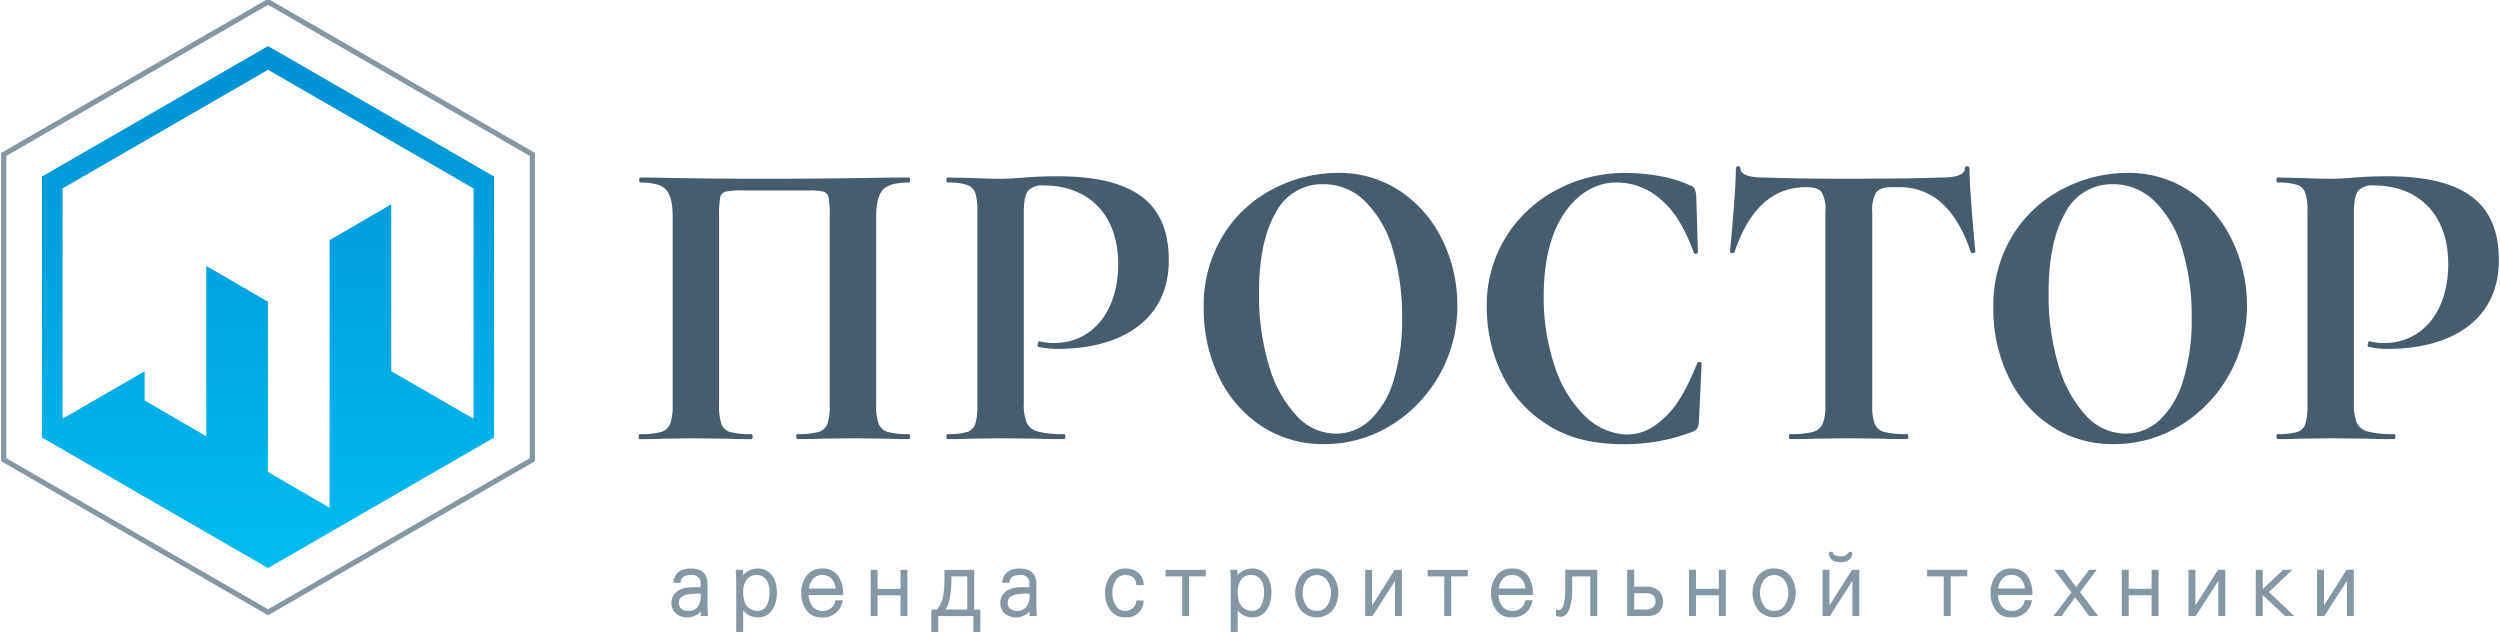
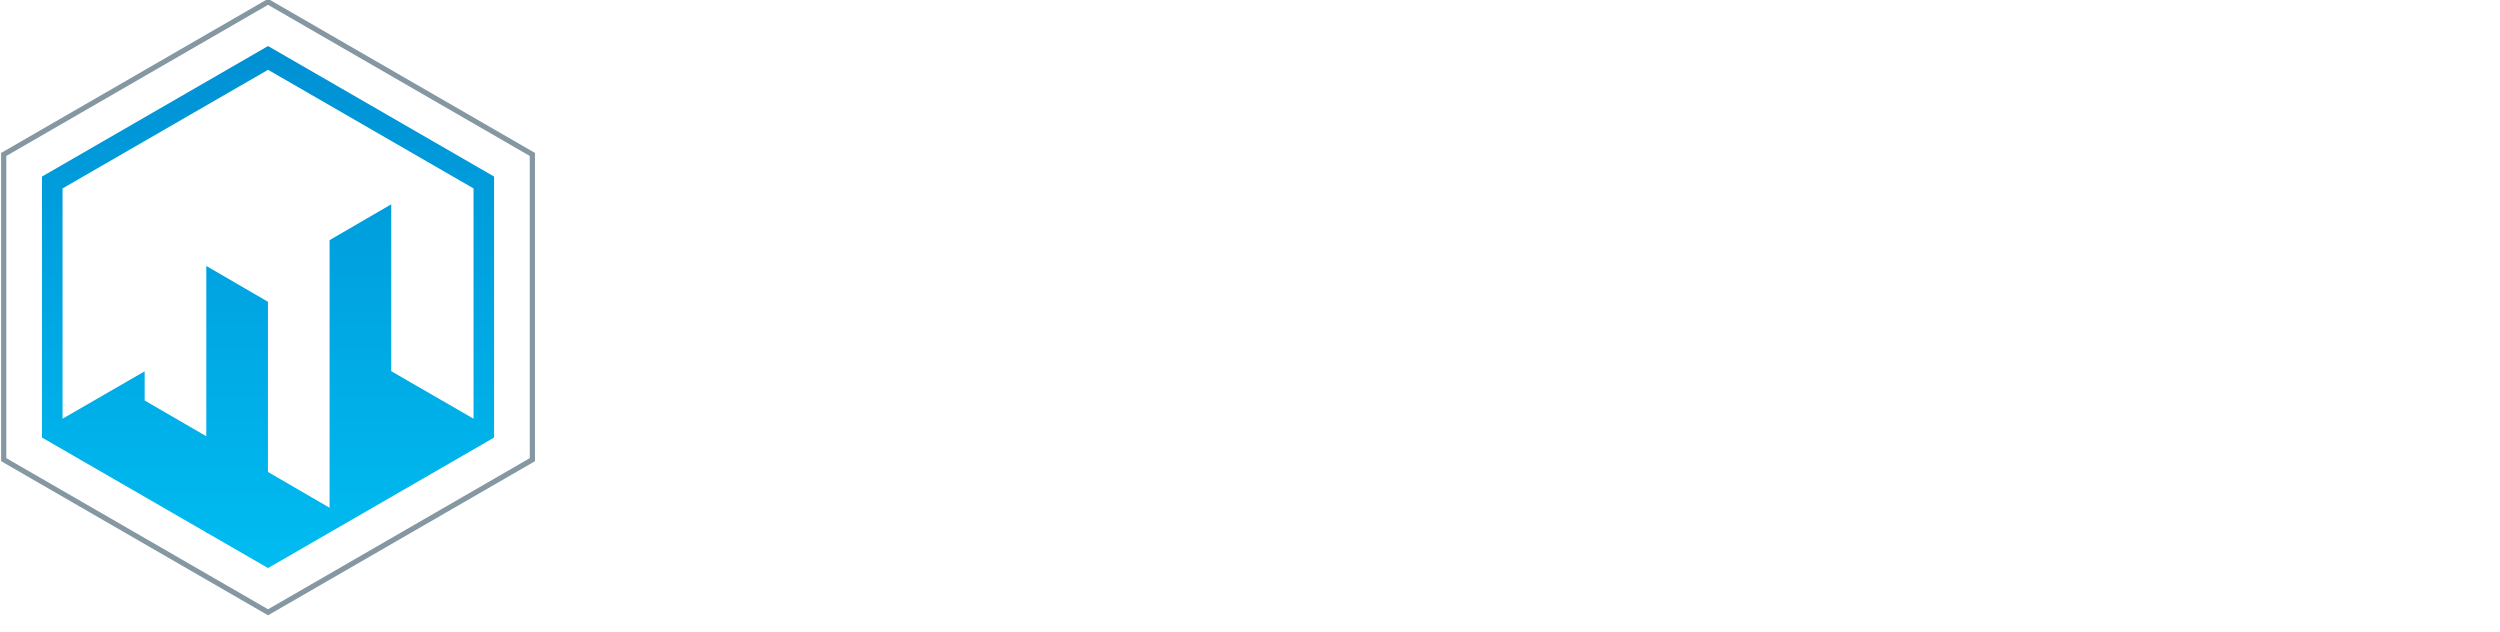
<svg xmlns="http://www.w3.org/2000/svg" width="451" height="114" viewBox="0 0 451 114">
  <defs>
    <style> .cls-1 { fill: #475c6d; } .cls-1, .cls-2, .cls-3 { fill-rule: evenodd; } .cls-2 { fill: #8597a3; } .cls-3 { fill: url(#linear-gradient); } </style>
    <linearGradient id="linear-gradient" x1="48.344" y1="8.313" x2="48.344" y2="102.469" gradientUnits="userSpaceOnUse">
      <stop offset="0" stop-color="#0090d4" />
      <stop offset="1" stop-color="#00bcf1" />
    </linearGradient>
  </defs>
-   <path class="cls-1" d="M164.179,78.76c0,0.3-.076.453-0.227,0.453q-2.566,0-4.077-.075l-5.512-.075-6.266.075q-1.587.076-4.229,0.075c-0.151,0-.226-0.151-0.226-0.453s0.075-.453.226-0.453a13.73,13.73,0,0,0,3.775-.378,2.393,2.393,0,0,0,1.624-1.473,10.125,10.125,0,0,0,.415-3.359V39.045a19.155,19.155,0,0,0-.189-3.4,1.32,1.32,0,0,0-.868-1.057,10.377,10.377,0,0,0-2.718-.226H133.88a12.767,12.767,0,0,0-3.02.226,1.321,1.321,0,0,0-.944,1.057,19.055,19.055,0,0,0-.189,3.4V73.1a10.05,10.05,0,0,0,.416,3.4,2.383,2.383,0,0,0,1.585,1.435,13.677,13.677,0,0,0,3.814.378c0.15,0,.226.15,0.226,0.453s-0.076.453-.226,0.453q-2.645,0-4.229-.075l-6.267-.075-5.587.075q-1.511.076-4.077,0.075c-0.1,0-.151-0.151-0.151-0.453s0.05-.453.151-0.453a14.123,14.123,0,0,0,3.851-.378,2.506,2.506,0,0,0,1.661-1.473,9.341,9.341,0,0,0,.453-3.359V39.045q0-3.4-1.133-4.757t-4.681-1.359q-0.227,0-.226-0.453t0.226-.453q2.565,0,4.983.076c6.745,0.1,10.366.151,17.765,0.151q10.041,0,23.179-.227h2.492q0.227,0,.227.453t-0.227.453q-3.549,0-4.719,1.359t-1.17,4.757V73.1a9.318,9.318,0,0,0,.453,3.359,2.5,2.5,0,0,0,1.661,1.473,13.73,13.73,0,0,0,3.775.378C164.1,78.307,164.179,78.458,164.179,78.76Zm21.053-2.454a3.063,3.063,0,0,0,2,1.547,17.586,17.586,0,0,0,4.72.454c0.15,0,.226.15,0.226,0.453s-0.076.453-.226,0.453q-3.1,0-4.832-.075l-6.57-.075-5.511.075q-1.512.076-4.077,0.075c-0.151,0-.227-0.151-0.227-0.453s0.076-.453.227-0.453a11.752,11.752,0,0,0,3.511-.378,2.268,2.268,0,0,0,1.472-1.473,11.067,11.067,0,0,0,.378-3.359V38.139a10.691,10.691,0,0,0-.378-3.322,2.382,2.382,0,0,0-1.511-1.472,10.811,10.811,0,0,0-3.472-.415q-0.226,0-.227-0.453t0.227-.453l4,0.076q3.472,0.152,5.512.151,1.812,0,4.3-.227,0.981-.074,2.491-0.151t3.473-.075c13.921,0,20.114,4.878,20.114,15.14,0,11.174-9.1,16-19.962,16a14.693,14.693,0,0,1-3.549-.377c-0.1,0-.151-0.125-0.151-0.377a0.994,0.994,0,0,1,.113-0.453c0.076-.152.163-0.2,0.264-0.152a9.94,9.94,0,0,0,2.567.3c6.993,0,11.584-5.786,11.584-14.21,0-9.3-5.675-14.21-13.4-14.21a3.456,3.456,0,0,0-2.869.981q-0.754.983-.755,3.851V72.8A8.58,8.58,0,0,0,185.232,76.306Zm42.3,0.528a21.722,21.722,0,0,1-7.671-8.909,27.909,27.909,0,0,1-2.706-12.269,24.144,24.144,0,0,1,3.562-13.326,22.95,22.95,0,0,1,9.144-8.343,25.227,25.227,0,0,1,11.4-2.794,19.83,19.83,0,0,1,11.439,3.36,22.044,22.044,0,0,1,7.569,8.872,26.791,26.791,0,0,1,2.637,11.7,25.155,25.155,0,0,1-12.09,21.67,22.747,22.747,0,0,1-11.952,3.321A20.079,20.079,0,0,1,227.533,76.834Zm19.625-1.057a16.112,16.112,0,0,0,4.249-7.172,36.8,36.8,0,0,0,1.53-11.288,41.592,41.592,0,0,0-1.712-12.42,19.735,19.735,0,0,0-4.954-8.57,10.634,10.634,0,0,0-7.583-3.1,9.406,9.406,0,0,0-8.561,5.172q-3,5.172-3,14.459a43.889,43.889,0,0,0,1.8,13.1,22.265,22.265,0,0,0,4.954,9.023,9.694,9.694,0,0,0,7.124,3.246A8.933,8.933,0,0,0,247.158,75.777ZM299.38,31.759a22.645,22.645,0,0,1,5.548,1.7,1.328,1.328,0,0,1,.773.566,4.648,4.648,0,0,1,.3,1.17l0.3,10.269a0.338,0.338,0,0,1-.336.3,0.288,0.288,0,0,1-.4-0.226c-1.523-3.976-3.2-7.2-5.752-9.363a11.884,11.884,0,0,0-8.293-3.246c-3.565,0-6.985,1.989-9.405,5.663s-3.627,8.607-3.627,14.8a38.631,38.631,0,0,0,1.982,12.685,22,22,0,0,0,5.576,9.1,11.345,11.345,0,0,0,7.288,3.208c2.866,0,4.855-1.069,7.118-3.209s3.926-5.247,5.718-9.627a0.313,0.313,0,0,1,.436-0.226,0.359,0.359,0,0,1,.37.3l-0.5,10.5a3.61,3.61,0,0,1-.3,1.171,1.975,1.975,0,0,1-.773.566,33.982,33.982,0,0,1-12.8,2.265q-8.2,0-13.706-3.662a22.137,22.137,0,0,1-8.1-9.287,27.778,27.778,0,0,1-2.586-11.741,23.342,23.342,0,0,1,3.46-12.684,23.721,23.721,0,0,1,9.2-8.532,26.1,26.1,0,0,1,12.328-3.02A35.756,35.756,0,0,1,299.38,31.759Zm56.3,5.814q-0.376-4.794-.377-7.211a0.417,0.417,0,0,0-.83,0q0,1.662-4.305,1.661-3.31.116-7.2,0.172c-2.229,0-6.545.055-9.515,0.055q-8.683,0-15.176-.227-4.305,0-4.3-1.661a0.417,0.417,0,0,0-.831,0q0,2.418-.377,7.211t-0.68,7.814c0,0.151.125,0.239,0.378,0.265a0.37,0.37,0,0,0,.452-0.189q3.925-11.7,12.912-11.7,2.113,0,2.794.906a6.206,6.206,0,0,1,.679,3.473V73.1a8.7,8.7,0,0,1-.49,3.359A2.659,2.659,0,0,1,327,77.93a15.9,15.9,0,0,1-4.041.378c-0.15,0-.226.15-0.226,0.453s0.076,0.453.226,0.453q2.793,0,4.38-.075l6.116-.075,6.266,0.075q1.586,0.076,4.3.075c0.151,0,.227-0.151.227-0.453s-0.076-.453-0.227-0.453a15.808,15.808,0,0,1-4.077-.378,2.535,2.535,0,0,1-1.737-1.435,9.3,9.3,0,0,1-.453-3.4V38.29a6.3,6.3,0,0,1,.718-3.586q0.717-.944,2.907-0.944h1.234q8.985,0,12.911,11.7a0.371,0.371,0,0,0,.453.189c0.252-.025.377-0.114,0.377-0.265Q356.057,42.368,355.678,37.572Zm14.3,39.262a21.722,21.722,0,0,1-7.671-8.909A27.909,27.909,0,0,1,359.6,55.656a24.144,24.144,0,0,1,3.562-13.326,22.963,22.963,0,0,1,9.144-8.343,25.227,25.227,0,0,1,11.4-2.794,19.83,19.83,0,0,1,11.439,3.36,22.036,22.036,0,0,1,7.569,8.872,26.791,26.791,0,0,1,2.637,11.7,25.155,25.155,0,0,1-12.09,21.67,22.747,22.747,0,0,1-11.952,3.321A20.079,20.079,0,0,1,369.975,76.834ZM389.6,75.777a16.122,16.122,0,0,0,4.25-7.172,36.828,36.828,0,0,0,1.529-11.288,41.592,41.592,0,0,0-1.712-12.42,19.735,19.735,0,0,0-4.954-8.57,10.632,10.632,0,0,0-7.583-3.1,9.406,9.406,0,0,0-8.561,5.172q-3,5.172-3,14.459a43.889,43.889,0,0,0,1.8,13.1,22.265,22.265,0,0,0,4.954,9.023,9.694,9.694,0,0,0,7.124,3.246A8.933,8.933,0,0,0,389.6,75.777Zm35.576,0.529a3.062,3.062,0,0,0,2,1.547,17.577,17.577,0,0,0,4.719.454c0.151,0,.226.15,0.226,0.453s-0.075.453-.226,0.453q-3.1,0-4.832-.075l-6.569-.075-5.512.075q-1.512.076-4.077,0.075c-0.151,0-.226-0.151-0.226-0.453s0.075-.453.226-0.453a11.748,11.748,0,0,0,3.511-.378,2.266,2.266,0,0,0,1.472-1.473,11.067,11.067,0,0,0,.378-3.359V38.139a10.691,10.691,0,0,0-.378-3.322,2.38,2.38,0,0,0-1.51-1.472,10.818,10.818,0,0,0-3.473-.415q-0.227,0-.226-0.453t0.226-.453l4,0.076q3.473,0.152,5.512.151,1.812,0,4.3-.227,0.981-.074,2.491-0.151t3.474-.075c13.92,0,20.113,4.878,20.113,15.14,0,11.174-9.1,16-19.962,16a14.693,14.693,0,0,1-3.549-.377c-0.1,0-.151-0.125-0.151-0.377a1.007,1.007,0,0,1,.113-0.453c0.076-.152.163-0.2,0.265-0.152a9.934,9.934,0,0,0,2.567.3c6.992,0,11.583-5.786,11.583-14.21,0-9.3-5.675-14.21-13.395-14.21a3.454,3.454,0,0,0-2.869.981q-0.756.983-.755,3.851V72.8A8.6,8.6,0,0,0,425.176,76.306Z" />
-   <path id="Shape_1_copy" data-name="Shape 1 copy" class="cls-2" d="M127.636,109.182V105.37c0-1.861-1.009-2.805-3-2.805-1.858,0-2.921.808-3.156,2.4l-0.025.168h1.325L122.8,105c0.1-.851.695-1.263,1.825-1.263a1.473,1.473,0,0,1,1.759,1.582v0.6c-0.206.007-.54,0.01-0.983,0.01a12.357,12.357,0,0,0-1.467.073,4.042,4.042,0,0,0-1.095.291,2.828,2.828,0,0,0-1.239.961,2.492,2.492,0,0,0-.468,1.5,2.445,2.445,0,0,0,.809,1.92,2.939,2.939,0,0,0,2.011.708,3.408,3.408,0,0,0,1.622-.409,2.518,2.518,0,0,0,.839-0.672l0.023,0.841h1.29l-0.008-.154C127.662,110.067,127.636,109.477,127.636,109.182Zm-1.247-2.095a3.427,3.427,0,0,1-.648,2.528,2.127,2.127,0,0,1-1.615.59,1.882,1.882,0,0,1-1.2-.376,1.288,1.288,0,0,1-.458-1.079,1.5,1.5,0,0,1,.138-0.664,1.08,1.08,0,0,1,.4-0.446,3.479,3.479,0,0,1,.584-0.3,2.882,2.882,0,0,1,.745-0.159c0.318-.031.573-0.051,0.762-0.063s0.454-.018.787-0.024l0.217,0Zm12.325-3.847a3.029,3.029,0,0,0-2-.675,3.644,3.644,0,0,0-1.66.4,2.938,2.938,0,0,0-1,.8l-0.039-.959h-1.288l0.008,0.154c0.054,0.9.08,1.51,0.08,1.8v9.451h1.254v-4.076a3.343,3.343,0,0,0,2.689,1.241,3.012,3.012,0,0,0,1.556-.4,3.05,3.05,0,0,0,1.076-1.068,5.224,5.224,0,0,0,.576-1.4,6.359,6.359,0,0,0,.189-1.565,6.452,6.452,0,0,0-.32-2.073A3.6,3.6,0,0,0,138.714,103.24Zm0.113,3.588a6.565,6.565,0,0,1-.1,1.167,4.765,4.765,0,0,1-.342,1.086,1.973,1.973,0,0,1-.671.823,1.8,1.8,0,0,1-1.045.3,2.348,2.348,0,0,1-1.541-.5,2.512,2.512,0,0,1-.826-1.218,5.892,5.892,0,0,1-.226-1.711,3.735,3.735,0,0,1,.615-2.191,2.069,2.069,0,0,1,1.833-.849,1.956,1.956,0,0,1,1.345.467,2.474,2.474,0,0,1,.75,1.135A5.025,5.025,0,0,1,138.827,106.828Zm9.451-4.263a3.276,3.276,0,0,0-2.759,1.308,5.008,5.008,0,0,0-.975,3.1,5.117,5.117,0,0,0,.942,3.106,3.2,3.2,0,0,0,2.728,1.3,3.549,3.549,0,0,0,3.777-2.912l0.047-.183h-1.315l-0.025.116a2.271,2.271,0,0,1-.776,1.3,2.124,2.124,0,0,1-1.4.511,2.3,2.3,0,0,1-1.958-.824,3.553,3.553,0,0,1-.677-2.039h6.209V107.2a5.629,5.629,0,0,0-.908-3.344A3.352,3.352,0,0,0,148.278,102.565Zm-2.35,3.6a3.283,3.283,0,0,1,.716-1.7,2.024,2.024,0,0,1,1.65-.731,2.187,2.187,0,0,1,1.748.7,3.072,3.072,0,0,1,.7,1.734h-4.816Zm16.522-3.363H163.7v8.332H162.45v-3.732h-4.128v3.732h-1.254v-8.332h1.254v3.427h4.128v-3.427Zm13.3,0h-5.37v0.755c0,0.881-.008,1.538-0.024,1.955s-0.066.952-.151,1.6a5.686,5.686,0,0,1-.436,1.631,5.353,5.353,0,0,1-.783,1.221h-0.976V114.2h1.254v-3.059H175.6V114.2h1.254v-4.232h-1.1v-7.159Zm-1.254,1.174v5.985h-3.948c0.73-.954,1.086-2.889,1.086-5.891V103.98h2.862Zm12.465,5.2V105.37c0-1.861-1.009-2.805-3-2.805-1.859,0-2.921.808-3.156,2.4l-0.025.168h1.325L182.12,105c0.1-.851.695-1.263,1.825-1.263a1.473,1.473,0,0,1,1.759,1.582v0.6c-0.206.007-.541,0.01-0.983,0.01a12.345,12.345,0,0,0-1.467.073,4.032,4.032,0,0,0-1.095.291,2.831,2.831,0,0,0-1.24.961,2.492,2.492,0,0,0-.468,1.5,2.446,2.446,0,0,0,.81,1.92,2.939,2.939,0,0,0,2.011.708,3.411,3.411,0,0,0,1.622-.409,2.539,2.539,0,0,0,.839-0.672l0.023,0.841h1.29l-0.008-.154C186.984,110.067,186.958,109.477,186.958,109.182Zm-1.247-2.095a3.422,3.422,0,0,1-.649,2.528,2.125,2.125,0,0,1-1.614.59,1.887,1.887,0,0,1-1.206-.376,1.29,1.29,0,0,1-.457-1.079,1.5,1.5,0,0,1,.137-0.664,1.087,1.087,0,0,1,.4-0.446,3.557,3.557,0,0,1,.584-0.3,2.9,2.9,0,0,1,.745-0.159c0.319-.031.573-0.051,0.763-0.063s0.453-.018.787-0.024l0.216,0Zm19.271,1.244h1.345l-0.023.167a3,3,0,0,1-3.285,2.88,3.2,3.2,0,0,1-2.728-1.3,5.123,5.123,0,0,1-.941-3.106,5,5,0,0,1,.975-3.1,3.274,3.274,0,0,1,2.758-1.308,3.38,3.38,0,0,1,2.241.763,2.8,2.8,0,0,1,.981,2.082l0.008,0.154H204.98l-0.009-.137c-0.07-1.135-.74-1.687-2.048-1.687a1.848,1.848,0,0,0-1.608.911,4.058,4.058,0,0,0-.631,2.305,4.123,4.123,0,0,0,.631,2.329,1.843,1.843,0,0,0,1.608.92,2.113,2.113,0,0,0,1.434-.486,1.756,1.756,0,0,0,.615-1.253Zm5.29-5.525h7.244v1.174h-3v7.158h-1.253V103.98h-3v-1.174Zm17.649,0.434a3.029,3.029,0,0,0-2-.675,3.64,3.64,0,0,0-1.659.4,2.919,2.919,0,0,0-1,.8l-0.039-.959h-1.289l0.009,0.154c0.053,0.9.08,1.51,0.08,1.8v9.451h1.254v-4.076a3.341,3.341,0,0,0,2.688,1.241,3.012,3.012,0,0,0,1.556-.4,3.05,3.05,0,0,0,1.076-1.068,5.244,5.244,0,0,0,.577-1.4,6.365,6.365,0,0,0,.189-1.565,6.465,6.465,0,0,0-.32-2.073A3.6,3.6,0,0,0,227.921,103.24Zm0.112,3.588a6.525,6.525,0,0,1-.1,1.167,4.734,4.734,0,0,1-.342,1.086,1.971,1.971,0,0,1-.67.823,1.8,1.8,0,0,1-1.046.3,2.348,2.348,0,0,1-1.541-.5,2.512,2.512,0,0,1-.826-1.218,5.928,5.928,0,0,1-.225-1.711,3.734,3.734,0,0,1,.614-2.191,2.071,2.071,0,0,1,1.833-.849,1.96,1.96,0,0,1,1.346.467,2.472,2.472,0,0,1,.749,1.135A5.063,5.063,0,0,1,228.033,106.828Zm9.515-4.263a3.445,3.445,0,0,0-2.9,1.323,5.261,5.261,0,0,0,0,6.169,3.833,3.833,0,0,0,5.79,0,5.257,5.257,0,0,0,0-6.169A3.443,3.443,0,0,0,237.548,102.565Zm0,7.64a2.111,2.111,0,0,1-1.9-.976,4.163,4.163,0,0,1,0-4.514,2.33,2.33,0,0,1,3.791,0,4.168,4.168,0,0,1,0,4.514A2.111,2.111,0,0,1,237.548,110.205Zm14.047-7.4h1.316v8.332h-1.255v-6.321l-4.065,6.321h-1.315v-8.332h1.253v6.428Zm5.955,0h7.243v1.174H261.8v7.158h-1.253V103.98h-3v-1.174Zm15.169-.241a3.278,3.278,0,0,0-2.759,1.308,5.01,5.01,0,0,0-.975,3.1,5.121,5.121,0,0,0,.942,3.106,3.2,3.2,0,0,0,2.728,1.3,3.551,3.551,0,0,0,3.778-2.912l0.047-.183h-1.317l-0.024.116a2.264,2.264,0,0,1-.776,1.3,2.12,2.12,0,0,1-1.4.511,2.33,2.33,0,0,1-1.958-.824,3.543,3.543,0,0,1-.676-2.039h6.209V107.2a5.636,5.636,0,0,0-.909-3.344A3.35,3.35,0,0,0,272.719,102.565Zm-2.349,3.6a3.274,3.274,0,0,1,.716-1.7,2.021,2.021,0,0,1,1.649-.731,2.212,2.212,0,0,1,1.748.7,3.052,3.052,0,0,1,.7,1.734H270.37Zm12-3.363h5.771v8.332h-1.255V103.98h-3.263v2.1a12.781,12.781,0,0,1-.3,3.063,3.7,3.7,0,0,1-.742,1.652,1.436,1.436,0,0,1-1.056.459,1.753,1.753,0,0,1-.755-0.126l-0.081-.042v-1.177l0.205,0.088a1.1,1.1,0,0,0,.374.036c0.721,0,1.1-1.35,1.1-3.905v-3.318Zm14.8,3.043h-2.368v-3.043h-1.253v8.332h3.765a2.909,2.909,0,0,0,1.9-.625,2.415,2.415,0,0,0,.774-1.971,2.478,2.478,0,0,0-.829-2.01A3.019,3.019,0,0,0,297.175,105.849Zm-2.368,1.173h2.032c1.226,0,1.823.482,1.823,1.472a1.279,1.279,0,0,1-.479,1.085,1.986,1.986,0,0,1-1.248.386h-2.128v-2.943Zm15.274-4.216h1.254v8.332h-1.254v-3.732h-4.128v3.732H304.7v-8.332h1.253v3.427h4.128v-3.427Zm9.98-.241a3.445,3.445,0,0,0-2.895,1.323,5.261,5.261,0,0,0,0,6.169,3.833,3.833,0,0,0,5.79,0,5.257,5.257,0,0,0,0-6.169A3.443,3.443,0,0,0,320.061,102.565Zm0,7.64a2.111,2.111,0,0,1-1.895-.976,4.163,4.163,0,0,1,0-4.514,2.33,2.33,0,0,1,3.791,0,4.168,4.168,0,0,1,0,4.514A2.111,2.111,0,0,1,320.061,110.205Zm9.88-10.5V99.555H330.6l0.028,0.112c0.11,0.453.556,0.672,1.364,0.672a1.341,1.341,0,0,0,1.478-.68l0.031-.1h0.649l-0.01.157a1.654,1.654,0,0,1-.633,1.344,2.735,2.735,0,0,1-1.515.36C330.312,101.416,329.949,100.485,329.941,99.7Zm4.167,3.1h1.316v8.332h-1.255v-6.321l-4.066,6.321h-1.314v-8.332h1.253v6.428Zm13.546,0H354.9v1.174H351.9v7.158H350.65V103.98h-3v-1.174Zm15.169-.241a3.278,3.278,0,0,0-2.759,1.308,5.01,5.01,0,0,0-.975,3.1,5.121,5.121,0,0,0,.942,3.106,3.2,3.2,0,0,0,2.728,1.3,3.552,3.552,0,0,0,3.778-2.912l0.047-.183h-1.317l-0.024.116a2.264,2.264,0,0,1-.776,1.3,2.122,2.122,0,0,1-1.4.511,2.328,2.328,0,0,1-1.958-.824,3.543,3.543,0,0,1-.676-2.039h6.208V107.2a5.629,5.629,0,0,0-.909-3.344A3.347,3.347,0,0,0,362.823,102.565Zm-2.349,3.6a3.281,3.281,0,0,1,.715-1.7,2.024,2.024,0,0,1,1.65-.731,2.213,2.213,0,0,1,1.748.7,3.059,3.059,0,0,1,.7,1.734h-4.814Zm14.784,0.674,3.251,4.3h-1.634l-0.043-.059-2.46-3.331-2.457,3.39H370.4l0.281-.282,3-3.98-3.075-4.07h1.65l0.045,0.06,2.236,3.075,2.344-3.135h1.372Zm12.884-4.037H389.4v8.332h-1.254v-3.732h-4.128v3.732h-1.253v-8.332h1.253v3.427h4.128v-3.427Zm11.981,0h1.316v8.332h-1.254v-6.321l-4.066,6.321H394.8v-8.332h1.253v6.428Zm9.2,4.006,4.542,4.326h-1.642l-0.042-.04-3.982-3.74v3.78h-1.253v-8.332H408.2v3.474l3.688-3.474h1.658Zm15.309-4.006v8.332h-1.254v-6.321l-4.066,6.321H418v-8.332h1.253v6.428l4.066-6.428h1.316Z" />
  <path id="Shape_1_copy_3" data-name="Shape 1 copy 3" class="cls-2" d="M48.355-.213L0.2,27.59V83.195L48.355,111l48.156-27.8V27.59ZM95.569,82.652L48.355,109.911,1.14,82.652V28.133L48.355,0.874,95.569,28.133V82.652Z" />
  <path id="Gradient_Fill_1" data-name="Gradient Fill 1" class="cls-3" d="M7.577,31.85V78.935L37.216,96.047V96.17h0.213l10.926,6.308L89.132,78.935V31.85L48.355,8.307ZM85.425,75.534L70.579,66.963V36.857l-11.121,6.46V91.6l-11.121-6.46V54.438l-11.121-6.46V78.706l-11.121-6.46V66.983l-14.81,8.551V33.99l37.07-21.4,37.07,21.4V75.534Z" />
</svg>